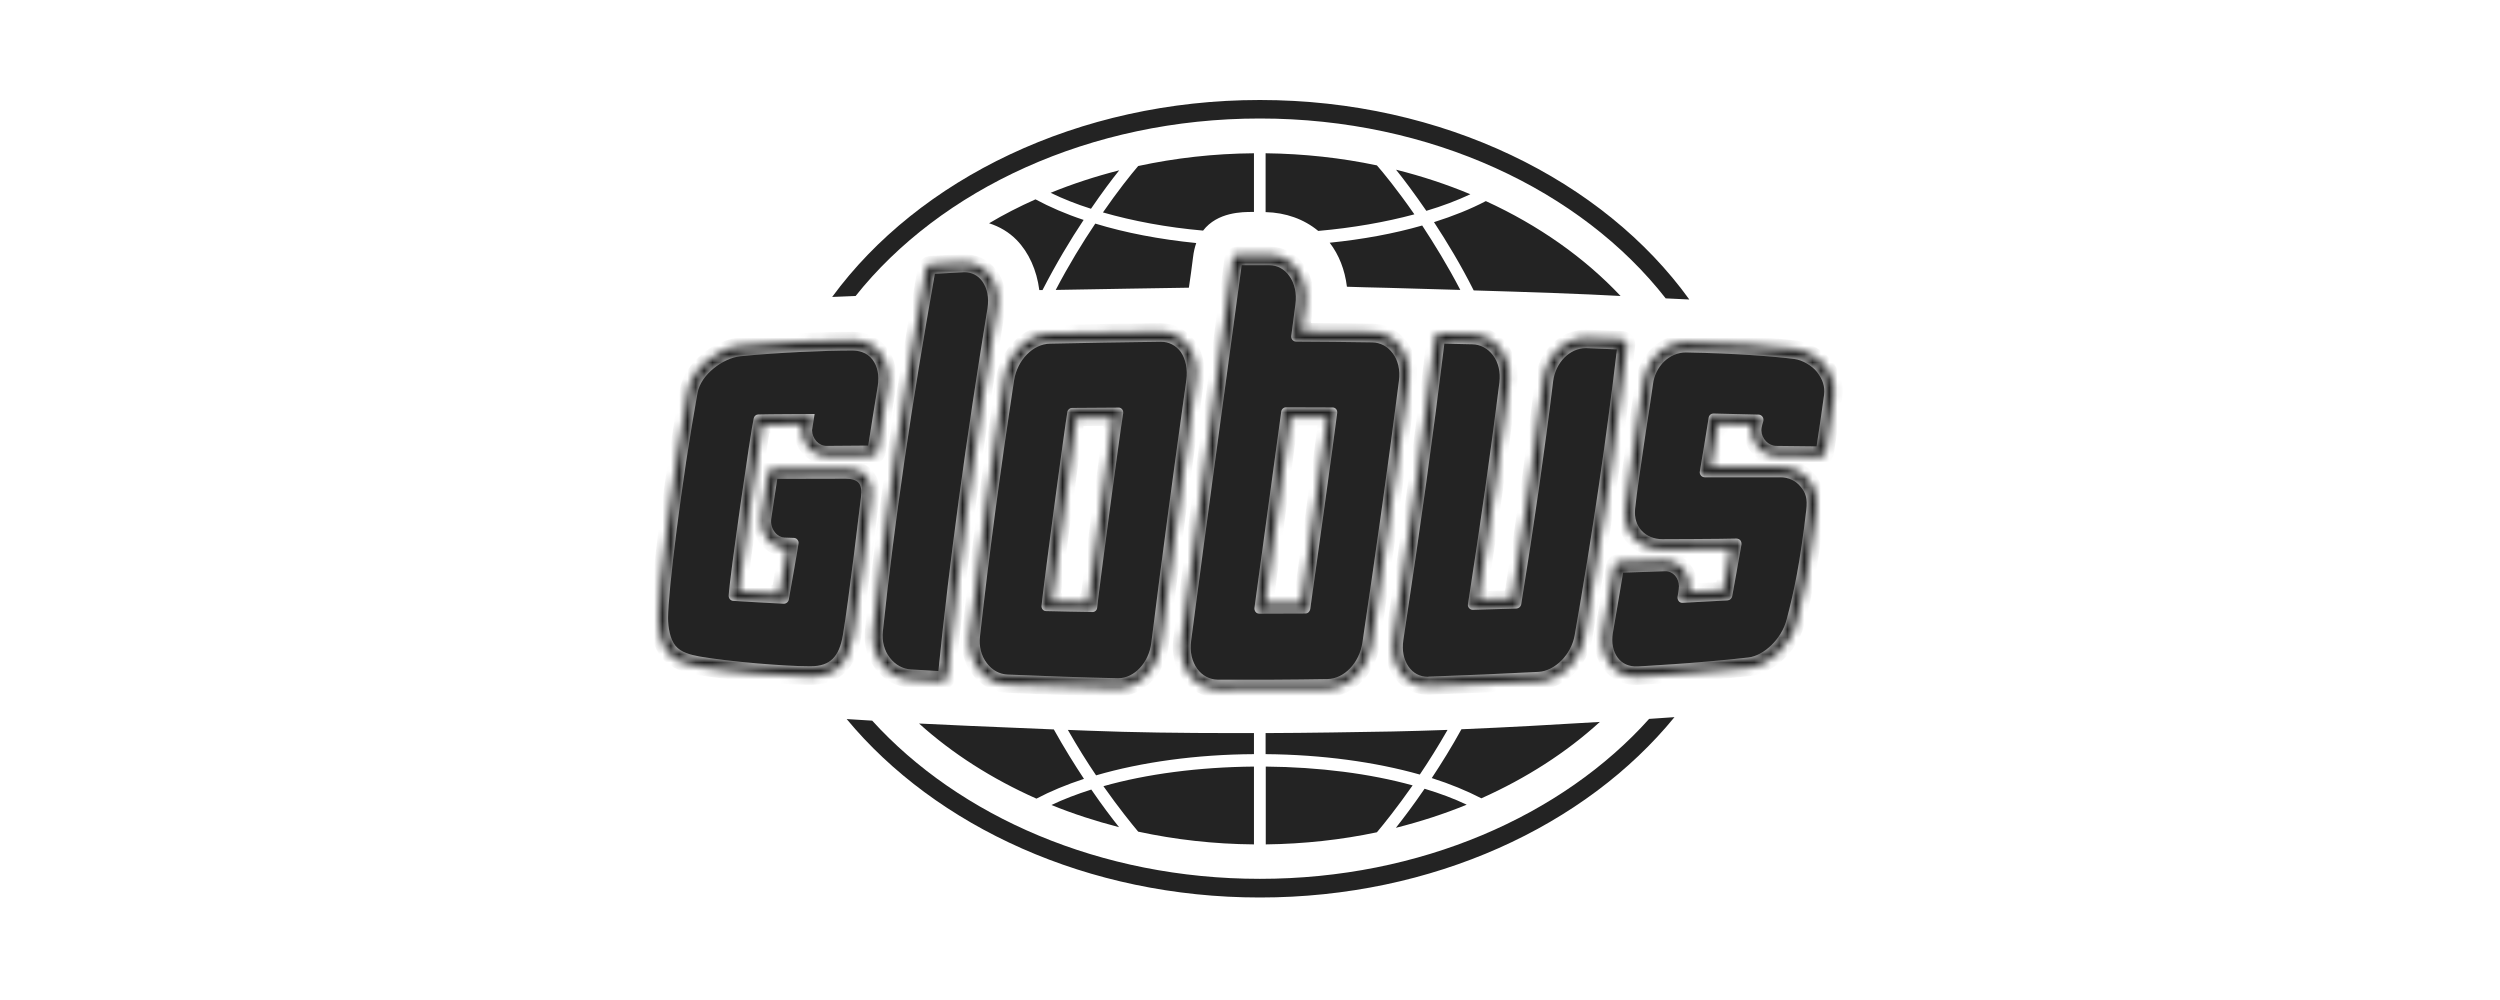
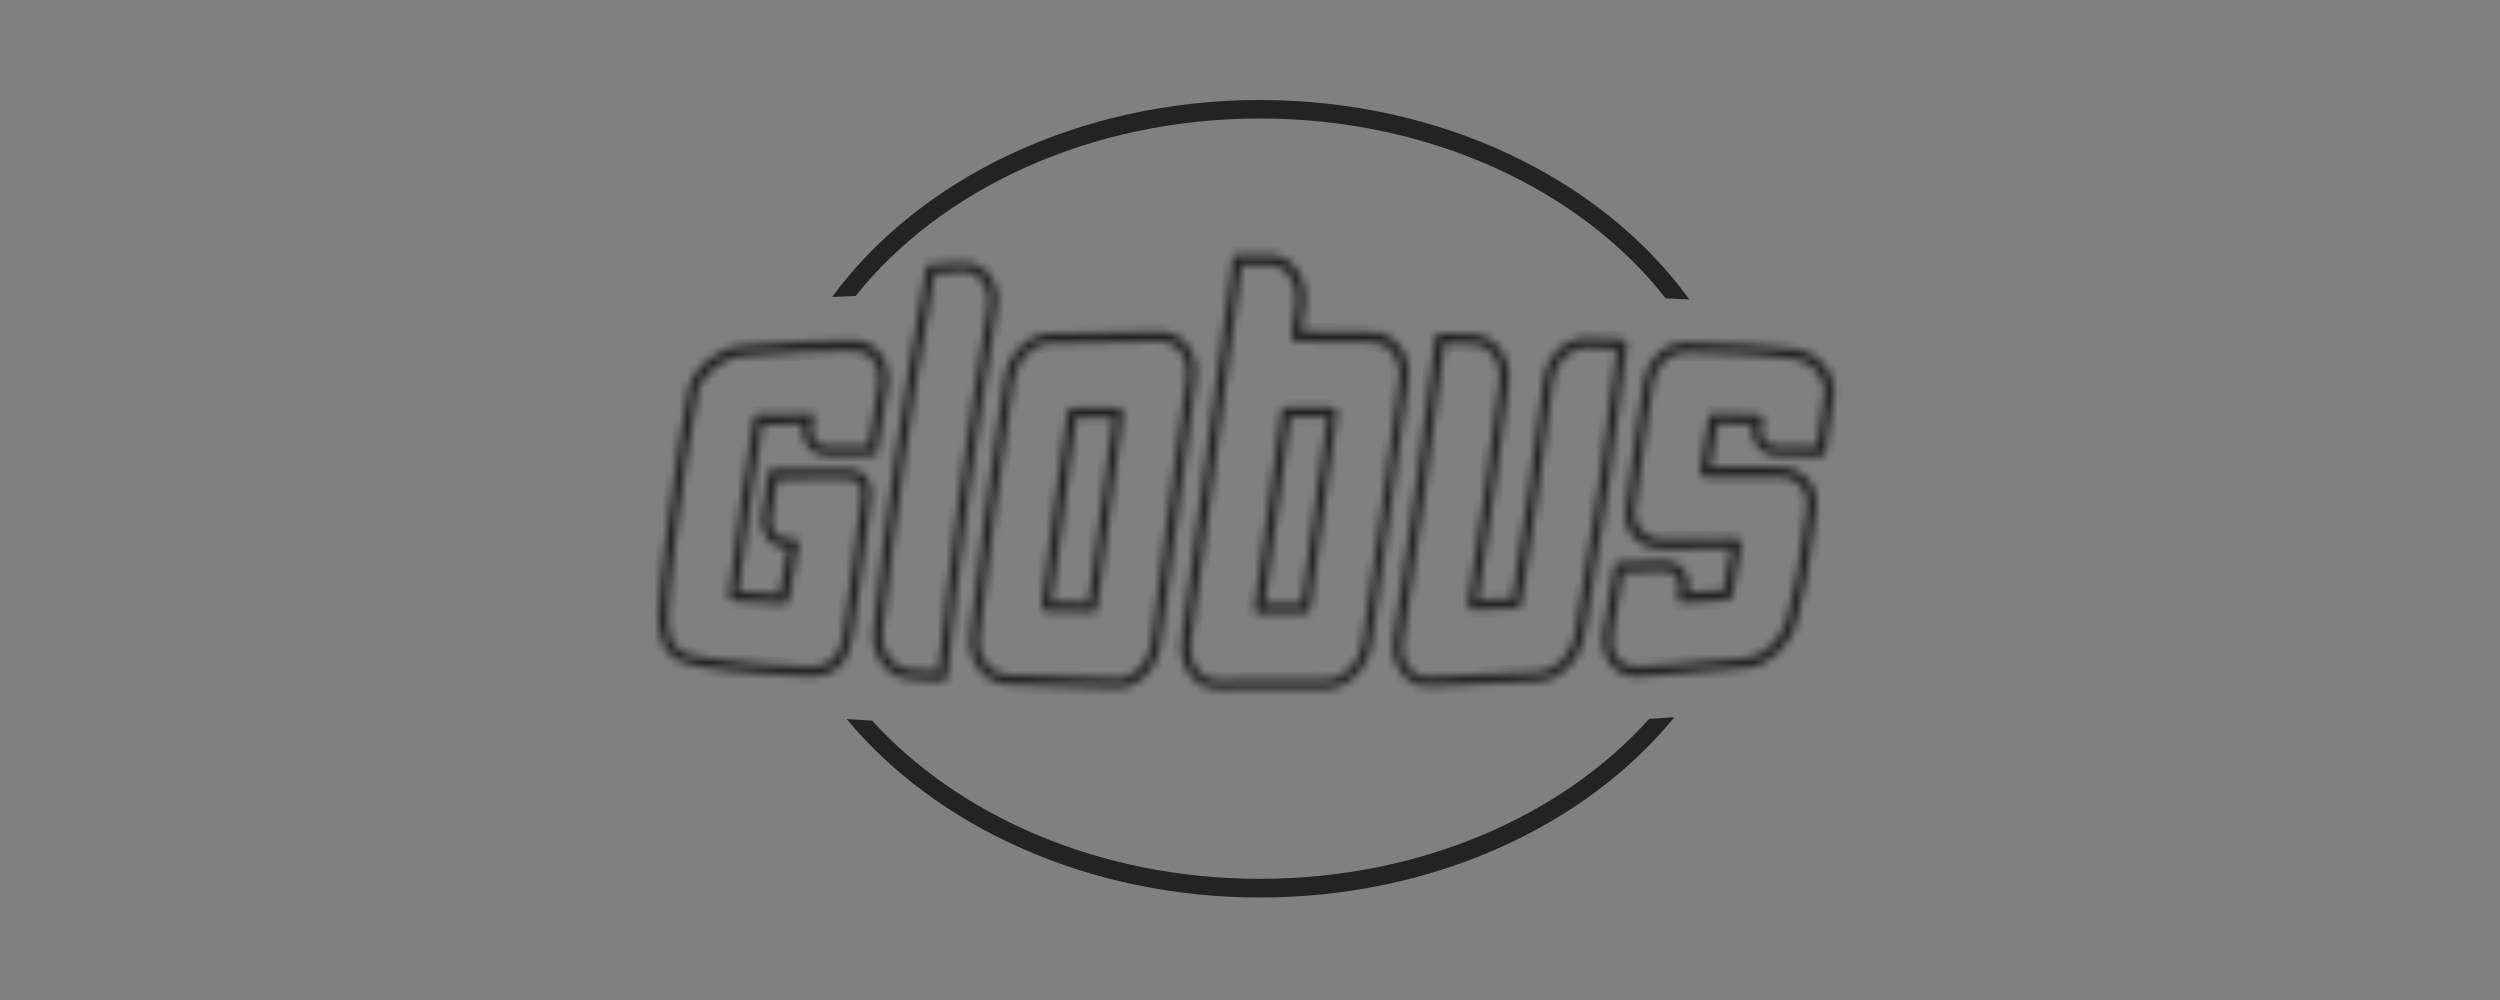
<svg xmlns="http://www.w3.org/2000/svg" width="300" height="120" viewBox="0 0 300 120" fill="none">
  <rect x="0" y="0" width="300" height="120" fill="#808080" stroke="none" />
  <g clip-path="url(#clip0_1058_60)">
-     <path d="M300 0H0V120H300V0Z" fill="white" />
    <mask id="path-2-inside-1_1058_60" fill="white">
      <path d="M118.803 33.069C118.019 31.997 116.871 31.442 115.493 31.5C114.211 31.557 112.948 31.634 111.665 31.71C111.398 31.729 111.187 31.921 111.13 32.189C108.298 47.957 106.231 62.156 104.796 75.609C104.623 77.12 105.006 78.575 105.867 79.685C106.709 80.795 107.915 81.445 109.216 81.522C110.498 81.598 111.78 81.675 113.043 81.751H113.082C113.369 81.751 113.617 81.522 113.656 81.216C114.995 67.763 116.966 53.372 119.607 37.183C119.894 35.595 119.607 34.141 118.803 33.069ZM118.497 36.992C115.875 52.971 113.943 67.208 112.603 80.527C111.493 80.45 110.402 80.393 109.312 80.335C108.317 80.278 107.436 79.78 106.786 78.938C106.116 78.077 105.829 76.948 105.944 75.743C107.36 62.443 109.407 48.416 112.182 32.858C113.292 32.801 115.722 32.667 115.722 32.667C116.622 32.667 117.368 33.05 117.885 33.777C118.497 34.6 118.708 35.729 118.497 36.992ZM219.058 43.957C218.35 43.001 216.857 42.063 215.498 41.871C213.164 41.546 206.715 41.144 202.371 41.068C199.769 41.068 197.549 43.192 197.204 46.005C197.128 46.732 195.463 57.276 195.061 61.008C194.717 64.28 197.051 65.926 199.539 65.926C199.539 65.926 205.414 65.907 207.691 65.868C207.423 67.399 207.021 69.638 206.811 70.825C205.414 70.901 204.017 70.978 202.62 71.054C202.62 71.054 202.696 70.576 202.696 70.327C202.696 68.624 201.472 67.284 199.902 67.284L194.276 67.457C193.989 67.476 193.76 67.686 193.702 67.973C193.281 70.538 192.841 73.102 192.401 75.685C192.133 77.216 192.42 78.632 193.205 79.665C193.932 80.641 195.042 81.196 196.324 81.196C196.401 81.196 203.749 80.814 209.93 80.125C212.36 79.857 214.848 77.465 215.575 74.671C216.513 71.112 217.182 67.82 217.948 61.391C218.139 59.726 217.891 58.654 217.01 57.582C216.187 56.587 215.001 56.032 213.661 56.032H205.28C205.395 55.401 206.026 51.612 206.141 50.865C207.213 50.885 210.236 50.961 210.236 50.961C210.236 50.961 210.16 51.248 210.179 51.688C210.255 53.353 211.595 54.712 213.145 54.731C214.905 54.75 216.685 54.769 218.484 54.788C218.809 54.788 219.039 54.559 219.077 54.272C219.421 52.109 219.747 49.851 220.072 47.555C220.263 45.986 219.728 44.838 219.058 43.957ZM218.886 47.402C218.599 49.488 218.292 51.554 217.986 53.564C216.36 53.545 214.771 53.526 213.145 53.506C212.207 53.487 211.403 52.664 211.365 51.65C211.346 51.286 211.595 50.54 211.595 50.54C211.633 50.349 211.614 50.157 211.499 50.004C211.384 49.851 211.212 49.756 211.021 49.756C211.021 49.756 206.887 49.66 205.624 49.622C205.299 49.622 205.069 49.851 205.031 50.157C204.935 50.77 204.093 55.86 203.979 56.568C203.959 56.74 203.998 56.932 204.112 57.066C204.227 57.2 204.4 57.276 204.572 57.276H213.642C214.618 57.276 215.498 57.678 216.073 58.405C216.647 59.094 216.915 59.764 216.742 61.257C215.996 67.61 215.307 70.863 214.389 74.365C213.795 76.623 211.69 78.69 209.777 78.9C203.634 79.608 196.496 79.972 196.496 79.972C195.501 80.01 194.678 79.665 194.123 78.919C193.549 78.154 193.358 77.101 193.549 75.934C193.97 73.523 194.372 71.112 194.774 68.72C196.458 68.662 198.142 68.605 199.864 68.547C200.764 68.547 201.453 69.351 201.472 70.346C201.472 70.748 201.299 71.628 201.299 71.628C201.28 71.82 201.319 71.992 201.453 72.145C201.567 72.279 201.74 72.356 201.931 72.336C203.73 72.241 205.509 72.145 207.308 72.049C207.576 72.03 207.806 71.82 207.863 71.552C208.074 70.461 208.686 66.978 208.973 65.352C208.992 65.16 208.954 64.969 208.839 64.835C208.724 64.701 208.533 64.624 208.361 64.624C206.753 64.682 199.501 64.701 199.501 64.701C197.472 64.701 195.999 63.247 196.209 61.084C196.592 57.41 198.276 46.885 198.352 46.139C198.62 43.938 200.343 42.292 202.333 42.292C208.208 42.407 212.915 42.771 215.307 43.096C216.283 43.211 217.489 43.938 218.044 44.665C218.713 45.488 219.02 46.33 218.886 47.402ZM195.08 40.934C194.984 40.819 194.831 40.742 194.659 40.723L190.296 40.551C187.751 40.551 185.569 42.714 185.206 45.603C184.173 53.947 182.948 62.52 181.455 71.839C180.097 71.877 178.738 71.915 177.379 71.954C178.814 62.749 180.02 54.272 181.053 46.043C181.245 44.493 180.9 43.001 180.058 41.891C179.216 40.781 178.03 40.149 176.69 40.092C175.389 40.073 174.107 40.035 172.825 39.996C172.519 39.996 172.27 40.226 172.232 40.513C170.93 51.229 169.361 62.692 167.237 76.585C167.007 78.135 167.314 79.57 168.098 80.68C168.883 81.77 170.031 82.364 171.332 82.364H171.485C175.887 82.211 180.326 82.019 184.708 81.79C187.234 81.637 189.607 79.283 190.105 76.431C192.305 63.916 193.97 52.454 195.233 41.374C195.233 41.24 195.176 41.068 195.08 40.934ZM188.957 76.24C188.555 78.537 186.622 80.507 184.632 80.622C180.269 80.852 175.829 81.043 171.447 81.196L171.332 81.216C170.394 81.216 169.61 80.795 169.036 80.01C168.443 79.168 168.213 78.02 168.404 76.814C170.471 63.132 172.04 51.803 173.322 41.24C174.432 41.259 175.542 41.297 176.671 41.317C177.647 41.336 178.527 41.814 179.14 42.637C179.79 43.498 180.058 44.665 179.905 45.909C178.853 54.329 177.609 63.017 176.135 72.49C176.097 72.662 176.154 72.853 176.269 72.968C176.384 73.102 176.556 73.178 176.709 73.178C178.47 73.121 180.23 73.083 181.972 73.025C182.24 73.025 182.469 72.796 182.527 72.528C184.058 63.017 185.302 54.272 186.354 45.775C186.641 43.498 188.325 41.776 190.296 41.776L194.009 41.929C192.746 52.76 191.1 64.012 188.957 76.24ZM99.208 54.731L104.719 54.693C105.006 54.693 105.255 54.463 105.293 54.176C105.676 51.631 106.097 49.067 106.518 46.502C106.767 44.933 106.46 43.46 105.638 42.388C104.872 41.355 103.705 40.819 102.289 40.819C98.921 40.819 93.199 41.049 88.74 41.508C86.234 41.757 83.057 44.13 82.559 46.904C80.741 56.97 79 70.786 79 74.154C79 74.977 79.115 77.006 80.186 78.307C81.086 79.398 82.521 79.761 83.784 79.991C87.516 80.641 94.232 81.177 97.122 81.177H97.352C100.203 81.139 101.791 79.627 102.327 76.431C103.035 72.202 104.394 60.682 104.509 59.764C104.662 58.654 104.47 57.793 103.973 57.181C103.456 56.549 102.614 56.243 101.485 56.243L92.778 56.262C92.491 56.262 92.242 56.472 92.185 56.779C92.185 56.779 91.63 60.414 91.381 62.118C91.266 63.036 91.515 63.993 92.108 64.72C92.625 65.352 93.352 65.734 94.099 65.773L94.519 65.792C94.424 66.366 93.792 69.849 93.543 71.246C92.568 71.207 89.238 70.997 88.645 70.959C88.989 67.495 90.96 53.87 91.477 50.999C92.376 50.999 95.668 50.961 96.318 50.942C96.261 51.344 96.242 51.688 96.242 51.688C96.28 53.353 97.6 54.731 99.208 54.731ZM90.998 49.736C90.731 49.736 90.501 49.928 90.443 50.215C90.099 51.631 87.554 69.313 87.458 71.475C87.439 71.82 87.688 72.107 88.013 72.126C88.76 72.164 92.931 72.432 94.06 72.49C94.366 72.49 94.615 72.279 94.672 71.992C94.979 70.27 95.725 66.098 95.84 65.275C95.878 65.103 95.821 64.931 95.706 64.797C95.591 64.663 95.438 64.586 95.266 64.586L94.156 64.548C93.754 64.529 93.333 64.318 93.027 63.936C92.663 63.476 92.491 62.883 92.568 62.309C92.797 60.663 93.046 59.151 93.295 57.506L101.504 57.487C102.25 57.487 102.786 57.659 103.073 58.003C103.341 58.329 103.437 58.884 103.341 59.63C103.226 60.568 101.868 72.069 101.16 76.259C100.72 78.881 99.61 79.972 97.332 79.991H97.122C94.29 79.991 87.669 79.455 83.995 78.823C82.865 78.632 81.737 78.345 81.086 77.541C80.416 76.738 80.186 75.283 80.186 74.193C80.186 71.188 81.775 57.889 83.727 47.172C84.129 44.953 86.827 43.001 88.855 42.79C93.276 42.35 98.959 42.101 102.289 42.101C103.016 42.101 104.03 42.292 104.719 43.192C105.331 43.996 105.542 45.106 105.351 46.349C104.949 48.741 104.566 51.133 104.202 53.506H99.189C98.251 53.506 97.466 52.664 97.447 51.612C97.466 51.44 97.754 49.679 97.754 49.679C97.754 49.679 92.032 49.698 90.998 49.736ZM134.227 48.914C132.371 48.933 130.515 48.933 128.639 48.952C128.371 48.952 128.123 49.162 128.084 49.43C127.797 50.999 125.195 70.346 124.984 72.7C124.965 72.853 125.023 73.025 125.118 73.159C125.233 73.293 125.386 73.351 125.539 73.351C127.395 73.408 129.233 73.427 131.089 73.465C131.395 73.465 131.644 73.236 131.663 72.93C131.797 71.38 134.38 51.995 134.782 49.622C134.82 49.45 134.763 49.277 134.648 49.143C134.552 48.99 134.399 48.895 134.227 48.914ZM130.61 72.26C129.137 72.222 127.682 72.202 126.209 72.164C126.649 68.413 128.678 53.277 129.156 50.138C130.629 50.119 132.103 50.1 133.576 50.1C132.983 54.023 130.993 68.968 130.61 72.26ZM142.59 41.508C141.786 40.398 140.599 39.786 139.241 39.786C134.839 39.824 130.342 39.901 125.941 40.015C123.358 40.073 120.985 42.446 120.526 45.412C118.842 56.511 117.502 66.576 116.411 76.202C116.239 77.695 116.622 79.149 117.445 80.278C118.306 81.426 119.511 82.077 120.851 82.134C125.329 82.345 129.768 82.478 134.055 82.574H134.151C136.638 82.574 138.896 80.278 139.26 77.331C140.619 66.519 142.092 55.764 143.47 45.737C143.738 44.149 143.412 42.656 142.59 41.508ZM142.36 45.584C140.963 55.592 139.49 66.366 138.15 77.178C137.844 79.532 136.102 81.388 134.17 81.388H134.093C129.807 81.292 125.386 81.139 120.908 80.948C119.913 80.909 119.014 80.412 118.363 79.532C117.713 78.651 117.425 77.522 117.559 76.355C118.631 66.73 119.971 56.664 121.655 45.603C122.037 43.192 123.913 41.259 125.96 41.221C130.362 41.125 134.839 41.049 139.279 40.991C140.236 40.991 141.078 41.431 141.671 42.235C142.283 43.115 142.551 44.302 142.36 45.584ZM168.041 41.623C167.218 40.494 166.031 39.862 164.692 39.843C161.86 39.805 159.028 39.767 156.195 39.747C156.31 38.905 156.616 36.609 156.616 36.609C156.808 35.021 156.482 33.49 155.66 32.361C154.837 31.232 153.669 30.6 152.33 30.581H148.503C148.216 30.581 147.986 30.811 147.929 31.098C147.259 36.073 143.106 66.481 141.786 76.757C141.595 78.288 141.92 79.761 142.724 80.909C143.566 82.058 144.771 82.708 146.111 82.708C147.201 82.708 156.042 82.689 159.295 82.651C161.821 82.612 164.156 80.24 164.596 77.254C166.395 65.122 167.792 55.133 168.998 45.814C169.227 44.283 168.883 42.771 168.041 41.623ZM167.869 45.699C166.682 55.018 165.285 64.988 163.486 77.12C163.123 79.551 161.286 81.464 159.295 81.503C155.009 81.579 150.531 81.598 146.13 81.579C145.135 81.56 144.254 81.101 143.661 80.259C143.03 79.379 142.762 78.23 142.934 76.929C144.235 66.71 148.35 36.647 149 31.844H152.311C153.268 31.844 154.129 32.303 154.722 33.145C155.353 34.026 155.621 35.231 155.449 36.513C155.449 36.513 155.086 39.25 154.952 40.322C154.932 40.494 154.99 40.666 155.086 40.8C155.2 40.934 155.353 41.01 155.507 41.01C158.549 41.029 161.611 41.049 164.654 41.106C165.63 41.125 166.491 41.584 167.103 42.407C167.773 43.249 168.041 44.436 167.869 45.699ZM159.908 48.895C159.908 48.895 155.928 48.875 154.32 48.875C154.033 48.875 153.784 49.105 153.746 49.392C153.612 50.445 150.531 72.949 150.531 72.949C150.512 73.102 150.569 73.293 150.665 73.427C150.78 73.561 150.933 73.638 151.105 73.638C152.961 73.638 154.798 73.618 156.655 73.618C156.942 73.618 157.171 73.389 157.229 73.102C157.439 71.724 160.176 51.899 160.463 49.564C160.482 49.392 160.444 49.22 160.329 49.086C160.233 48.971 160.08 48.895 159.908 48.895ZM156.176 72.413C154.722 72.413 153.248 72.432 151.794 72.432C151.794 72.432 154.531 52.358 154.837 50.062C156.272 50.062 159.257 50.081 159.257 50.081C158.741 53.947 156.616 69.236 156.176 72.413Z" />
    </mask>
    <path d="M118.803 33.069C118.019 31.997 116.871 31.442 115.493 31.5C114.211 31.557 112.948 31.634 111.665 31.71C111.398 31.729 111.187 31.921 111.13 32.189C108.298 47.957 106.231 62.156 104.796 75.609C104.623 77.12 105.006 78.575 105.867 79.685C106.709 80.795 107.915 81.445 109.216 81.522C110.498 81.598 111.78 81.675 113.043 81.751H113.082C113.369 81.751 113.617 81.522 113.656 81.216C114.995 67.763 116.966 53.372 119.607 37.183C119.894 35.595 119.607 34.141 118.803 33.069ZM118.497 36.992C115.875 52.971 113.943 67.208 112.603 80.527C111.493 80.45 110.402 80.393 109.312 80.335C108.317 80.278 107.436 79.78 106.786 78.938C106.116 78.077 105.829 76.948 105.944 75.743C107.36 62.443 109.407 48.416 112.182 32.858C113.292 32.801 115.722 32.667 115.722 32.667C116.622 32.667 117.368 33.05 117.885 33.777C118.497 34.6 118.708 35.729 118.497 36.992ZM219.058 43.957C218.35 43.001 216.857 42.063 215.498 41.871C213.164 41.546 206.715 41.144 202.371 41.068C199.769 41.068 197.549 43.192 197.204 46.005C197.128 46.732 195.463 57.276 195.061 61.008C194.717 64.28 197.051 65.926 199.539 65.926C199.539 65.926 205.414 65.907 207.691 65.868C207.423 67.399 207.021 69.638 206.811 70.825C205.414 70.901 204.017 70.978 202.62 71.054C202.62 71.054 202.696 70.576 202.696 70.327C202.696 68.624 201.472 67.284 199.902 67.284L194.276 67.457C193.989 67.476 193.76 67.686 193.702 67.973C193.281 70.538 192.841 73.102 192.401 75.685C192.133 77.216 192.42 78.632 193.205 79.665C193.932 80.641 195.042 81.196 196.324 81.196C196.401 81.196 203.749 80.814 209.93 80.125C212.36 79.857 214.848 77.465 215.575 74.671C216.513 71.112 217.182 67.82 217.948 61.391C218.139 59.726 217.891 58.654 217.01 57.582C216.187 56.587 215.001 56.032 213.661 56.032H205.28C205.395 55.401 206.026 51.612 206.141 50.865C207.213 50.885 210.236 50.961 210.236 50.961C210.236 50.961 210.16 51.248 210.179 51.688C210.255 53.353 211.595 54.712 213.145 54.731C214.905 54.75 216.685 54.769 218.484 54.788C218.809 54.788 219.039 54.559 219.077 54.272C219.421 52.109 219.747 49.851 220.072 47.555C220.263 45.986 219.728 44.838 219.058 43.957ZM218.886 47.402C218.599 49.488 218.292 51.554 217.986 53.564C216.36 53.545 214.771 53.526 213.145 53.506C212.207 53.487 211.403 52.664 211.365 51.65C211.346 51.286 211.595 50.54 211.595 50.54C211.633 50.349 211.614 50.157 211.499 50.004C211.384 49.851 211.212 49.756 211.021 49.756C211.021 49.756 206.887 49.66 205.624 49.622C205.299 49.622 205.069 49.851 205.031 50.157C204.935 50.77 204.093 55.86 203.979 56.568C203.959 56.74 203.998 56.932 204.112 57.066C204.227 57.2 204.4 57.276 204.572 57.276H213.642C214.618 57.276 215.498 57.678 216.073 58.405C216.647 59.094 216.915 59.764 216.742 61.257C215.996 67.61 215.307 70.863 214.389 74.365C213.795 76.623 211.69 78.69 209.777 78.9C203.634 79.608 196.496 79.972 196.496 79.972C195.501 80.01 194.678 79.665 194.123 78.919C193.549 78.154 193.358 77.101 193.549 75.934C193.97 73.523 194.372 71.112 194.774 68.72C196.458 68.662 198.142 68.605 199.864 68.547C200.764 68.547 201.453 69.351 201.472 70.346C201.472 70.748 201.299 71.628 201.299 71.628C201.28 71.82 201.319 71.992 201.453 72.145C201.567 72.279 201.74 72.356 201.931 72.336C203.73 72.241 205.509 72.145 207.308 72.049C207.576 72.03 207.806 71.82 207.863 71.552C208.074 70.461 208.686 66.978 208.973 65.352C208.992 65.16 208.954 64.969 208.839 64.835C208.724 64.701 208.533 64.624 208.361 64.624C206.753 64.682 199.501 64.701 199.501 64.701C197.472 64.701 195.999 63.247 196.209 61.084C196.592 57.41 198.276 46.885 198.352 46.139C198.62 43.938 200.343 42.292 202.333 42.292C208.208 42.407 212.915 42.771 215.307 43.096C216.283 43.211 217.489 43.938 218.044 44.665C218.713 45.488 219.02 46.33 218.886 47.402ZM195.08 40.934C194.984 40.819 194.831 40.742 194.659 40.723L190.296 40.551C187.751 40.551 185.569 42.714 185.206 45.603C184.173 53.947 182.948 62.52 181.455 71.839C180.097 71.877 178.738 71.915 177.379 71.954C178.814 62.749 180.02 54.272 181.053 46.043C181.245 44.493 180.9 43.001 180.058 41.891C179.216 40.781 178.03 40.149 176.69 40.092C175.389 40.073 174.107 40.035 172.825 39.996C172.519 39.996 172.27 40.226 172.232 40.513C170.93 51.229 169.361 62.692 167.237 76.585C167.007 78.135 167.314 79.57 168.098 80.68C168.883 81.77 170.031 82.364 171.332 82.364H171.485C175.887 82.211 180.326 82.019 184.708 81.79C187.234 81.637 189.607 79.283 190.105 76.431C192.305 63.916 193.97 52.454 195.233 41.374C195.233 41.24 195.176 41.068 195.08 40.934ZM188.957 76.24C188.555 78.537 186.622 80.507 184.632 80.622C180.269 80.852 175.829 81.043 171.447 81.196L171.332 81.216C170.394 81.216 169.61 80.795 169.036 80.01C168.443 79.168 168.213 78.02 168.404 76.814C170.471 63.132 172.04 51.803 173.322 41.24C174.432 41.259 175.542 41.297 176.671 41.317C177.647 41.336 178.527 41.814 179.14 42.637C179.79 43.498 180.058 44.665 179.905 45.909C178.853 54.329 177.609 63.017 176.135 72.49C176.097 72.662 176.154 72.853 176.269 72.968C176.384 73.102 176.556 73.178 176.709 73.178C178.47 73.121 180.23 73.083 181.972 73.025C182.24 73.025 182.469 72.796 182.527 72.528C184.058 63.017 185.302 54.272 186.354 45.775C186.641 43.498 188.325 41.776 190.296 41.776L194.009 41.929C192.746 52.76 191.1 64.012 188.957 76.24ZM99.208 54.731L104.719 54.693C105.006 54.693 105.255 54.463 105.293 54.176C105.676 51.631 106.097 49.067 106.518 46.502C106.767 44.933 106.46 43.46 105.638 42.388C104.872 41.355 103.705 40.819 102.289 40.819C98.921 40.819 93.199 41.049 88.74 41.508C86.234 41.757 83.057 44.13 82.559 46.904C80.741 56.97 79 70.786 79 74.154C79 74.977 79.115 77.006 80.186 78.307C81.086 79.398 82.521 79.761 83.784 79.991C87.516 80.641 94.232 81.177 97.122 81.177H97.352C100.203 81.139 101.791 79.627 102.327 76.431C103.035 72.202 104.394 60.682 104.509 59.764C104.662 58.654 104.47 57.793 103.973 57.181C103.456 56.549 102.614 56.243 101.485 56.243L92.778 56.262C92.491 56.262 92.242 56.472 92.185 56.779C92.185 56.779 91.63 60.414 91.381 62.118C91.266 63.036 91.515 63.993 92.108 64.72C92.625 65.352 93.352 65.734 94.099 65.773L94.519 65.792C94.424 66.366 93.792 69.849 93.543 71.246C92.568 71.207 89.238 70.997 88.645 70.959C88.989 67.495 90.96 53.87 91.477 50.999C92.376 50.999 95.668 50.961 96.318 50.942C96.261 51.344 96.242 51.688 96.242 51.688C96.28 53.353 97.6 54.731 99.208 54.731ZM90.998 49.736C90.731 49.736 90.501 49.928 90.443 50.215C90.099 51.631 87.554 69.313 87.458 71.475C87.439 71.82 87.688 72.107 88.013 72.126C88.76 72.164 92.931 72.432 94.06 72.49C94.366 72.49 94.615 72.279 94.672 71.992C94.979 70.27 95.725 66.098 95.84 65.275C95.878 65.103 95.821 64.931 95.706 64.797C95.591 64.663 95.438 64.586 95.266 64.586L94.156 64.548C93.754 64.529 93.333 64.318 93.027 63.936C92.663 63.476 92.491 62.883 92.568 62.309C92.797 60.663 93.046 59.151 93.295 57.506L101.504 57.487C102.25 57.487 102.786 57.659 103.073 58.003C103.341 58.329 103.437 58.884 103.341 59.63C103.226 60.568 101.868 72.069 101.16 76.259C100.72 78.881 99.61 79.972 97.332 79.991H97.122C94.29 79.991 87.669 79.455 83.995 78.823C82.865 78.632 81.737 78.345 81.086 77.541C80.416 76.738 80.186 75.283 80.186 74.193C80.186 71.188 81.775 57.889 83.727 47.172C84.129 44.953 86.827 43.001 88.855 42.79C93.276 42.35 98.959 42.101 102.289 42.101C103.016 42.101 104.03 42.292 104.719 43.192C105.331 43.996 105.542 45.106 105.351 46.349C104.949 48.741 104.566 51.133 104.202 53.506H99.189C98.251 53.506 97.466 52.664 97.447 51.612C97.466 51.44 97.754 49.679 97.754 49.679C97.754 49.679 92.032 49.698 90.998 49.736ZM134.227 48.914C132.371 48.933 130.515 48.933 128.639 48.952C128.371 48.952 128.123 49.162 128.084 49.43C127.797 50.999 125.195 70.346 124.984 72.7C124.965 72.853 125.023 73.025 125.118 73.159C125.233 73.293 125.386 73.351 125.539 73.351C127.395 73.408 129.233 73.427 131.089 73.465C131.395 73.465 131.644 73.236 131.663 72.93C131.797 71.38 134.38 51.995 134.782 49.622C134.82 49.45 134.763 49.277 134.648 49.143C134.552 48.99 134.399 48.895 134.227 48.914ZM130.61 72.26C129.137 72.222 127.682 72.202 126.209 72.164C126.649 68.413 128.678 53.277 129.156 50.138C130.629 50.119 132.103 50.1 133.576 50.1C132.983 54.023 130.993 68.968 130.61 72.26ZM142.59 41.508C141.786 40.398 140.599 39.786 139.241 39.786C134.839 39.824 130.342 39.901 125.941 40.015C123.358 40.073 120.985 42.446 120.526 45.412C118.842 56.511 117.502 66.576 116.411 76.202C116.239 77.695 116.622 79.149 117.445 80.278C118.306 81.426 119.511 82.077 120.851 82.134C125.329 82.345 129.768 82.478 134.055 82.574H134.151C136.638 82.574 138.896 80.278 139.26 77.331C140.619 66.519 142.092 55.764 143.47 45.737C143.738 44.149 143.412 42.656 142.59 41.508ZM142.36 45.584C140.963 55.592 139.49 66.366 138.15 77.178C137.844 79.532 136.102 81.388 134.17 81.388H134.093C129.807 81.292 125.386 81.139 120.908 80.948C119.913 80.909 119.014 80.412 118.363 79.532C117.713 78.651 117.425 77.522 117.559 76.355C118.631 66.73 119.971 56.664 121.655 45.603C122.037 43.192 123.913 41.259 125.96 41.221C130.362 41.125 134.839 41.049 139.279 40.991C140.236 40.991 141.078 41.431 141.671 42.235C142.283 43.115 142.551 44.302 142.36 45.584ZM168.041 41.623C167.218 40.494 166.031 39.862 164.692 39.843C161.86 39.805 159.028 39.767 156.195 39.747C156.31 38.905 156.616 36.609 156.616 36.609C156.808 35.021 156.482 33.49 155.66 32.361C154.837 31.232 153.669 30.6 152.33 30.581H148.503C148.216 30.581 147.986 30.811 147.929 31.098C147.259 36.073 143.106 66.481 141.786 76.757C141.595 78.288 141.92 79.761 142.724 80.909C143.566 82.058 144.771 82.708 146.111 82.708C147.201 82.708 156.042 82.689 159.295 82.651C161.821 82.612 164.156 80.24 164.596 77.254C166.395 65.122 167.792 55.133 168.998 45.814C169.227 44.283 168.883 42.771 168.041 41.623ZM167.869 45.699C166.682 55.018 165.285 64.988 163.486 77.12C163.123 79.551 161.286 81.464 159.295 81.503C155.009 81.579 150.531 81.598 146.13 81.579C145.135 81.56 144.254 81.101 143.661 80.259C143.03 79.379 142.762 78.23 142.934 76.929C144.235 66.71 148.35 36.647 149 31.844H152.311C153.268 31.844 154.129 32.303 154.722 33.145C155.353 34.026 155.621 35.231 155.449 36.513C155.449 36.513 155.086 39.25 154.952 40.322C154.932 40.494 154.99 40.666 155.086 40.8C155.2 40.934 155.353 41.01 155.507 41.01C158.549 41.029 161.611 41.049 164.654 41.106C165.63 41.125 166.491 41.584 167.103 42.407C167.773 43.249 168.041 44.436 167.869 45.699ZM159.908 48.895C159.908 48.895 155.928 48.875 154.32 48.875C154.033 48.875 153.784 49.105 153.746 49.392C153.612 50.445 150.531 72.949 150.531 72.949C150.512 73.102 150.569 73.293 150.665 73.427C150.78 73.561 150.933 73.638 151.105 73.638C152.961 73.638 154.798 73.618 156.655 73.618C156.942 73.618 157.171 73.389 157.229 73.102C157.439 71.724 160.176 51.899 160.463 49.564C160.482 49.392 160.444 49.22 160.329 49.086C160.233 48.971 160.08 48.895 159.908 48.895ZM156.176 72.413C154.722 72.413 153.248 72.432 151.794 72.432C151.794 72.432 154.531 52.358 154.837 50.062C156.272 50.062 159.257 50.081 159.257 50.081C158.741 53.947 156.616 69.236 156.176 72.413Z" stroke="#232323" stroke-width="2" mask="url(#path-2-inside-1_1058_60)" />
-     <path d="M118.498 36.992C115.896 52.971 113.944 67.208 112.604 80.527C111.494 80.45 110.404 80.393 109.313 80.335C108.337 80.278 107.437 79.781 106.787 78.939C106.117 78.077 105.811 76.948 105.945 75.743C107.361 62.443 109.408 48.416 112.183 32.859C113.293 32.801 115.723 32.667 115.723 32.667C116.623 32.667 117.369 33.05 117.886 33.777C118.479 34.6 118.69 35.729 118.498 36.992ZM218.887 47.402C218.6 49.488 218.293 51.555 217.987 53.564C216.361 53.545 214.772 53.526 213.146 53.507C212.208 53.487 211.404 52.664 211.366 51.65C211.347 51.287 211.596 50.54 211.596 50.54C211.634 50.349 211.615 50.158 211.5 50.005C211.385 49.852 211.213 49.756 211.022 49.756C211.022 49.756 206.888 49.66 205.625 49.622C205.3 49.622 205.07 49.852 205.032 50.158C204.956 50.77 204.094 55.86 203.98 56.568C203.941 56.74 203.999 56.932 204.114 57.066C204.228 57.2 204.401 57.276 204.573 57.276H213.643C214.619 57.276 215.5 57.678 216.074 58.405C216.648 59.094 216.935 59.764 216.743 61.257C215.997 67.61 215.308 70.863 214.39 74.365C213.816 76.623 211.691 78.69 209.778 78.9C203.635 79.608 196.497 79.972 196.497 79.972C195.502 80.01 194.679 79.666 194.124 78.919C193.55 78.154 193.359 77.101 193.55 75.934C193.971 73.523 194.373 71.112 194.775 68.72C196.459 68.662 198.143 68.605 199.865 68.548C200.765 68.548 201.454 69.332 201.473 70.346C201.473 70.748 201.3 71.629 201.3 71.629C201.281 71.82 201.339 71.992 201.454 72.145C201.568 72.279 201.741 72.356 201.932 72.337C203.731 72.241 205.51 72.145 207.309 72.049C207.577 72.03 207.807 71.82 207.864 71.552C208.075 70.461 208.687 66.978 208.974 65.352C208.993 65.16 208.955 64.969 208.84 64.835C208.725 64.701 208.534 64.625 208.362 64.625C206.754 64.682 199.502 64.701 199.502 64.701C197.473 64.701 196 63.247 196.21 61.084C196.593 57.41 198.277 46.885 198.354 46.139C198.621 43.938 200.325 42.293 202.334 42.293C208.19 42.407 212.916 42.771 215.308 43.077C216.284 43.192 217.49 43.919 218.045 44.646C218.695 45.508 219.021 46.33 218.887 47.402ZM188.958 76.24C188.556 78.537 186.604 80.508 184.633 80.623C180.27 80.852 175.83 81.043 171.448 81.197L171.333 81.216C170.396 81.216 169.592 80.795 169.037 80.01C168.444 79.168 168.214 78.02 168.405 76.814C170.472 63.151 172.041 51.803 173.323 41.24C174.433 41.259 175.543 41.298 176.672 41.317C177.648 41.336 178.548 41.814 179.16 42.637C179.811 43.498 180.078 44.666 179.925 45.909C178.873 54.329 177.629 63.017 176.156 72.49C176.117 72.662 176.175 72.853 176.289 72.968C176.404 73.102 176.557 73.178 176.73 73.178C178.49 73.121 180.251 73.083 181.992 73.025C182.26 73.006 182.49 72.796 182.547 72.528C184.078 63.017 185.341 54.272 186.374 45.776C186.661 43.498 188.364 41.776 190.316 41.776L194.029 41.929C192.747 52.76 191.101 64.012 188.958 76.24ZM90.999 49.737C90.731 49.737 90.501 49.928 90.444 50.196C90.1 51.612 87.555 69.294 87.44 71.456C87.421 71.801 87.669 72.088 87.995 72.107C88.741 72.145 92.913 72.413 94.042 72.451C94.348 72.451 94.597 72.241 94.654 71.954C94.96 70.231 95.707 66.06 95.821 65.237C95.86 65.065 95.802 64.892 95.687 64.759C95.592 64.625 95.419 64.548 95.247 64.548L94.137 64.51C93.736 64.491 93.314 64.28 93.008 63.898C92.626 63.438 92.472 62.845 92.549 62.271C92.779 60.625 93.028 59.113 93.276 57.468L101.486 57.449C102.232 57.449 102.768 57.621 103.055 57.965C103.323 58.291 103.419 58.846 103.323 59.592C103.208 60.529 101.85 72.03 101.142 76.221C100.701 78.843 99.591 79.934 97.314 79.953H97.103C94.271 79.953 87.65 79.417 83.976 78.785C82.847 78.575 81.718 78.288 81.067 77.503C80.398 76.7 80.168 75.245 80.168 74.154C80.168 71.15 81.756 57.85 83.708 47.134C84.11 44.914 86.808 42.962 88.837 42.752C93.257 42.312 98.941 42.063 102.271 42.063C102.998 42.063 104.012 42.254 104.701 43.154C105.313 43.958 105.524 45.067 105.332 46.311C104.95 48.703 104.548 51.095 104.184 53.468L99.189 53.507C98.252 53.507 97.467 52.664 97.448 51.612C97.467 51.44 97.754 49.679 97.754 49.679C97.754 49.679 92.013 49.698 90.999 49.737ZM134.228 48.914C132.372 48.933 130.516 48.933 128.64 48.952C128.372 48.952 128.124 49.163 128.085 49.431C127.798 51 125.196 70.346 124.985 72.7C124.966 72.853 125.024 73.025 125.119 73.14C125.234 73.274 125.387 73.332 125.54 73.332C127.377 73.389 129.234 73.408 131.09 73.446C131.396 73.446 131.645 73.217 131.664 72.911C131.798 71.361 134.381 51.976 134.783 49.584C134.802 49.411 134.764 49.239 134.649 49.105C134.553 48.99 134.4 48.895 134.228 48.914ZM142.361 45.584C140.964 55.592 139.491 66.366 138.151 77.178C137.845 79.532 136.103 81.388 134.19 81.388H134.113C129.827 81.292 125.406 81.139 120.928 80.948C119.933 80.909 119.034 80.412 118.402 79.551C117.733 78.671 117.465 77.542 117.599 76.374C118.67 66.749 120.01 56.683 121.694 45.622C122.077 43.211 123.952 41.279 126 41.24C130.401 41.145 134.879 41.068 139.318 41.011C140.275 41.011 141.117 41.451 141.71 42.254C142.284 43.116 142.533 44.302 142.361 45.584ZM167.87 45.699C166.683 55.018 165.286 64.988 163.487 77.121C163.124 79.551 161.287 81.465 159.297 81.484C155.01 81.56 150.532 81.579 146.131 81.56C145.155 81.541 144.255 81.082 143.662 80.24C143.031 79.359 142.763 78.211 142.935 76.91C144.255 66.691 148.351 36.628 149.001 31.825H152.312C153.269 31.825 154.13 32.285 154.723 33.127C155.354 34.007 155.622 35.212 155.45 36.494C155.45 36.494 155.087 39.231 154.953 40.303C154.933 40.475 154.972 40.647 155.087 40.781C155.201 40.915 155.354 40.991 155.527 40.991C158.569 41.011 161.612 41.03 164.674 41.087C165.65 41.106 166.511 41.566 167.123 42.388C167.774 43.249 168.042 44.436 167.87 45.699ZM159.909 48.895C159.909 48.895 155.929 48.876 154.321 48.876C154.034 48.876 153.785 49.105 153.747 49.392C153.613 50.445 150.532 72.949 150.532 72.949C150.513 73.121 150.57 73.293 150.666 73.427C150.762 73.561 150.934 73.638 151.106 73.638C152.943 73.638 154.8 73.619 156.656 73.619C156.943 73.619 157.172 73.389 157.23 73.102C157.44 71.724 160.177 51.899 160.464 49.565C160.483 49.392 160.445 49.22 160.33 49.086C160.234 48.971 160.081 48.895 159.909 48.895Z" fill="#232323" />
-     <path d="M134.305 20.439C131.453 21.166 128.698 22.066 126.076 23.137C127.53 23.845 129.157 24.496 130.918 25.051C132.2 23.175 133.367 21.606 134.305 20.439ZM176.443 23.309C173.61 22.123 170.644 21.147 167.525 20.363C168.463 21.53 169.726 23.214 171.161 25.3C173.094 24.726 174.854 24.056 176.443 23.309ZM169.726 25.721C167.64 22.716 165.937 20.65 165.229 19.846C160.961 18.946 156.483 18.449 151.872 18.392V25.453C154.283 25.51 156.483 26.295 158.187 27.711C162.32 27.347 166.243 26.658 169.726 25.721ZM132.353 25.491C135.95 26.524 140.026 27.29 144.37 27.672C146.093 25.434 149.097 25.434 150.283 25.434H150.475V18.392C145.652 18.43 141.002 18.966 136.582 19.922C135.682 20.975 134.152 22.889 132.353 25.491ZM142.667 34.523C142.82 33.471 143.031 32.017 143.165 30.868C143.241 30.218 143.375 29.663 143.547 29.165C139.165 28.725 135.051 27.94 131.434 26.831C129.903 29.108 128.258 31.787 126.688 34.791C131.396 34.715 139.395 34.562 142.667 34.523ZM173.706 87.588C171.41 87.665 169.171 87.741 167.066 87.779C162.511 87.856 157.287 87.952 151.872 87.971V90.497C158.627 90.554 165.037 91.434 170.376 92.946C171.448 91.358 172.577 89.559 173.706 87.588ZM159.564 29.127C160.674 30.581 161.382 32.361 161.631 34.408C162.837 34.447 164.636 34.504 166.587 34.542C169.075 34.619 172.08 34.696 175.237 34.791C173.725 31.883 172.118 29.28 170.663 27.06C167.276 28.036 163.526 28.725 159.564 29.127ZM176.844 34.849C183.274 35.04 190.087 35.27 194.469 35.518C190.144 30.926 184.652 27.041 178.299 24.132C176.481 25.089 174.376 25.931 172.08 26.658C173.61 28.993 175.294 31.768 176.844 34.849ZM167.506 99.338C170.453 98.591 173.304 97.673 176.002 96.563C174.491 95.836 172.788 95.204 170.95 94.649C169.63 96.582 168.424 98.17 167.506 99.338ZM124.717 34.81C124.832 34.81 124.966 34.81 125.1 34.81C126.727 31.653 128.43 28.802 130.037 26.39C127.894 25.682 125.961 24.84 124.258 23.922C122.325 24.783 120.45 25.74 118.69 26.792C119.952 27.194 121.082 27.864 122 28.802C123.454 30.294 124.411 32.418 124.717 34.81ZM171.812 93.367C174.031 94.075 176.022 94.898 177.763 95.797C183.159 93.386 187.982 90.286 191.981 86.631C186.661 86.957 180.863 87.282 175.371 87.511C174.184 89.674 172.96 91.626 171.812 93.367ZM130.63 87.684C129.789 87.645 128.947 87.626 128.143 87.588C129.291 89.597 130.439 91.434 131.53 93.042C136.965 91.454 143.567 90.535 150.475 90.497V87.971C149.69 87.971 148.925 87.971 148.14 87.971C141.71 87.971 135.989 87.894 130.63 87.684ZM151.891 91.989V101.328C156.503 101.27 160.981 100.773 165.229 99.873C166.052 98.897 167.621 96.946 169.515 94.247C164.406 92.831 158.301 92.047 151.891 91.989ZM126.459 87.531C118.709 87.224 112.585 86.937 110.289 86.823C114.269 90.42 119.034 93.463 124.373 95.836C126.038 94.955 127.971 94.152 130.076 93.463C128.927 91.721 127.684 89.731 126.459 87.531ZM126.172 96.601C128.755 97.654 131.472 98.534 134.286 99.261C133.386 98.132 132.238 96.62 130.956 94.745C129.214 95.3 127.607 95.912 126.172 96.601ZM136.582 99.797C141.002 100.754 145.672 101.289 150.475 101.328V91.989C143.892 92.047 137.615 92.87 132.41 94.343C134.247 96.946 135.778 98.84 136.582 99.797Z" fill="#232323" />
    <path d="M151.183 14.22C171.716 14.22 189.761 22.85 199.884 35.805C200.86 35.863 201.798 35.901 202.717 35.939C192.421 21.645 173.17 12 151.183 12C129.348 12 110.212 21.511 99.859 35.633C100.874 35.595 101.831 35.557 102.673 35.518C112.853 22.735 130.784 14.22 151.183 14.22ZM151.183 105.461C132.047 105.461 115.092 97.96 104.663 86.478C103.61 86.401 102.596 86.344 101.601 86.287C112.279 99.165 130.516 107.7 151.183 107.7C171.965 107.7 190.297 99.089 200.937 86.057C199.961 86.134 198.947 86.191 197.894 86.268C187.484 97.883 170.434 105.461 151.183 105.461Z" fill="#232323" />
  </g>
  <defs>
    <clipPath id="clip0_1058_60">
      <rect width="300" height="120" fill="white" />
    </clipPath>
  </defs>
</svg>